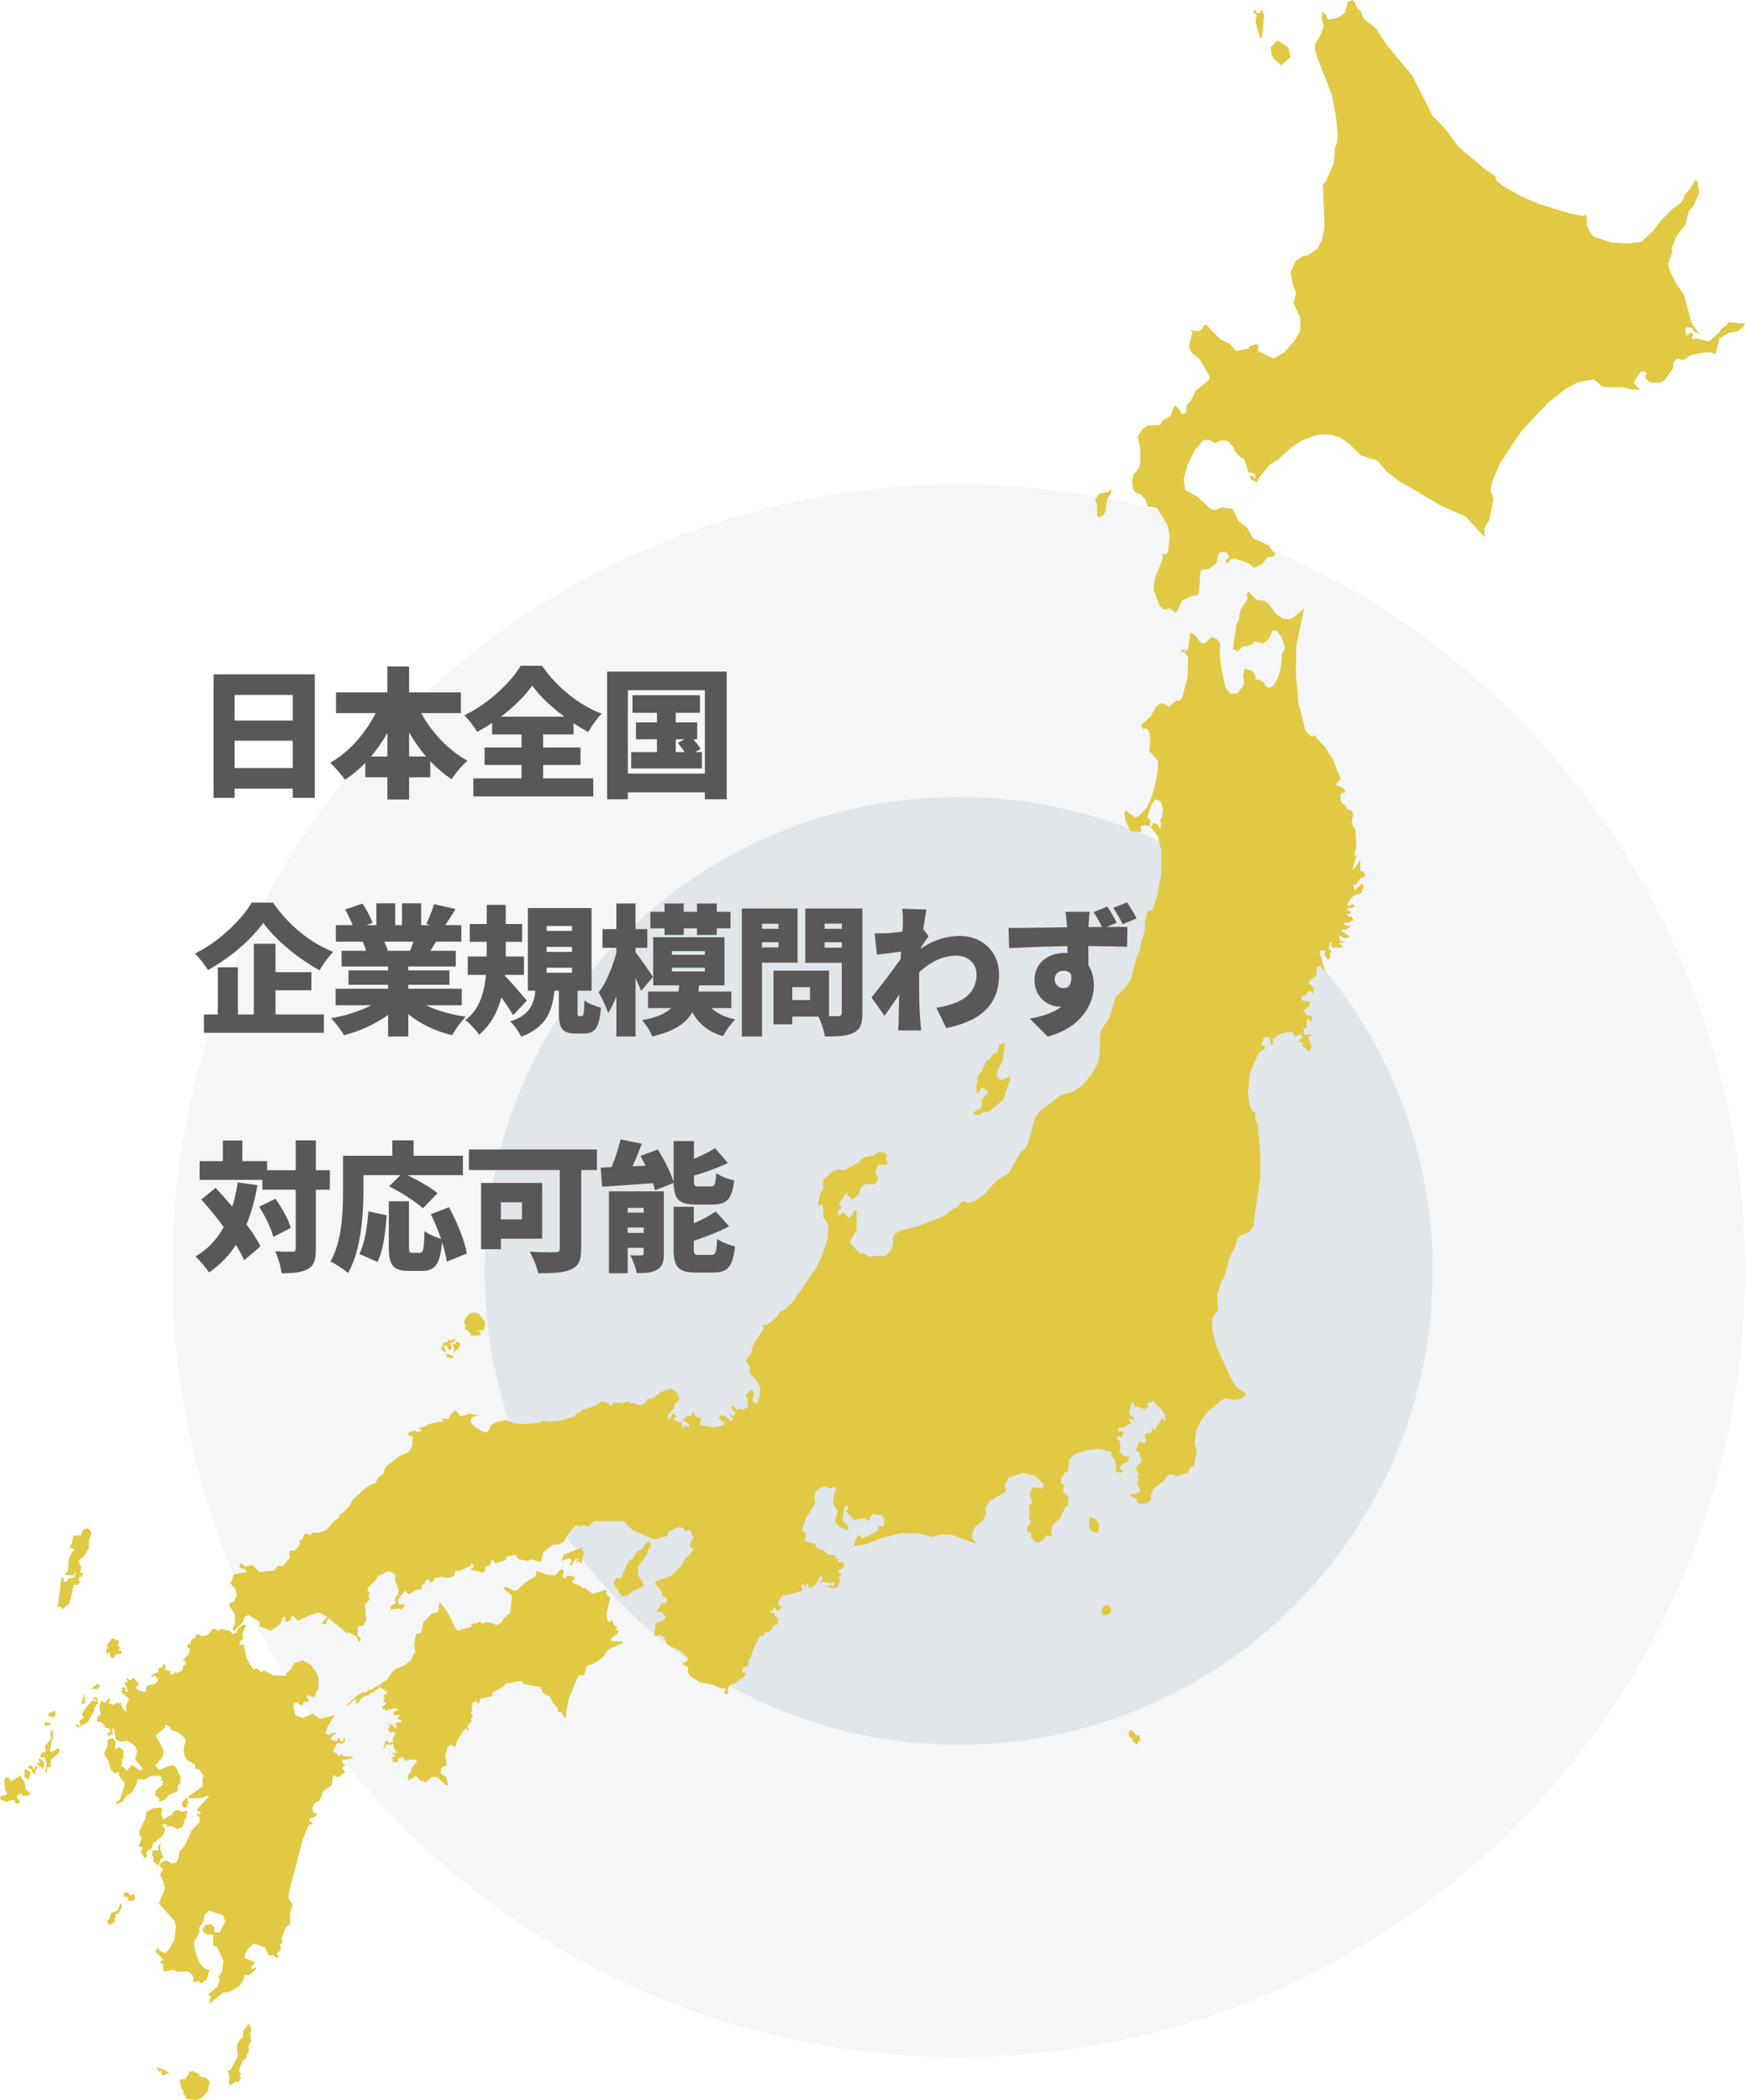
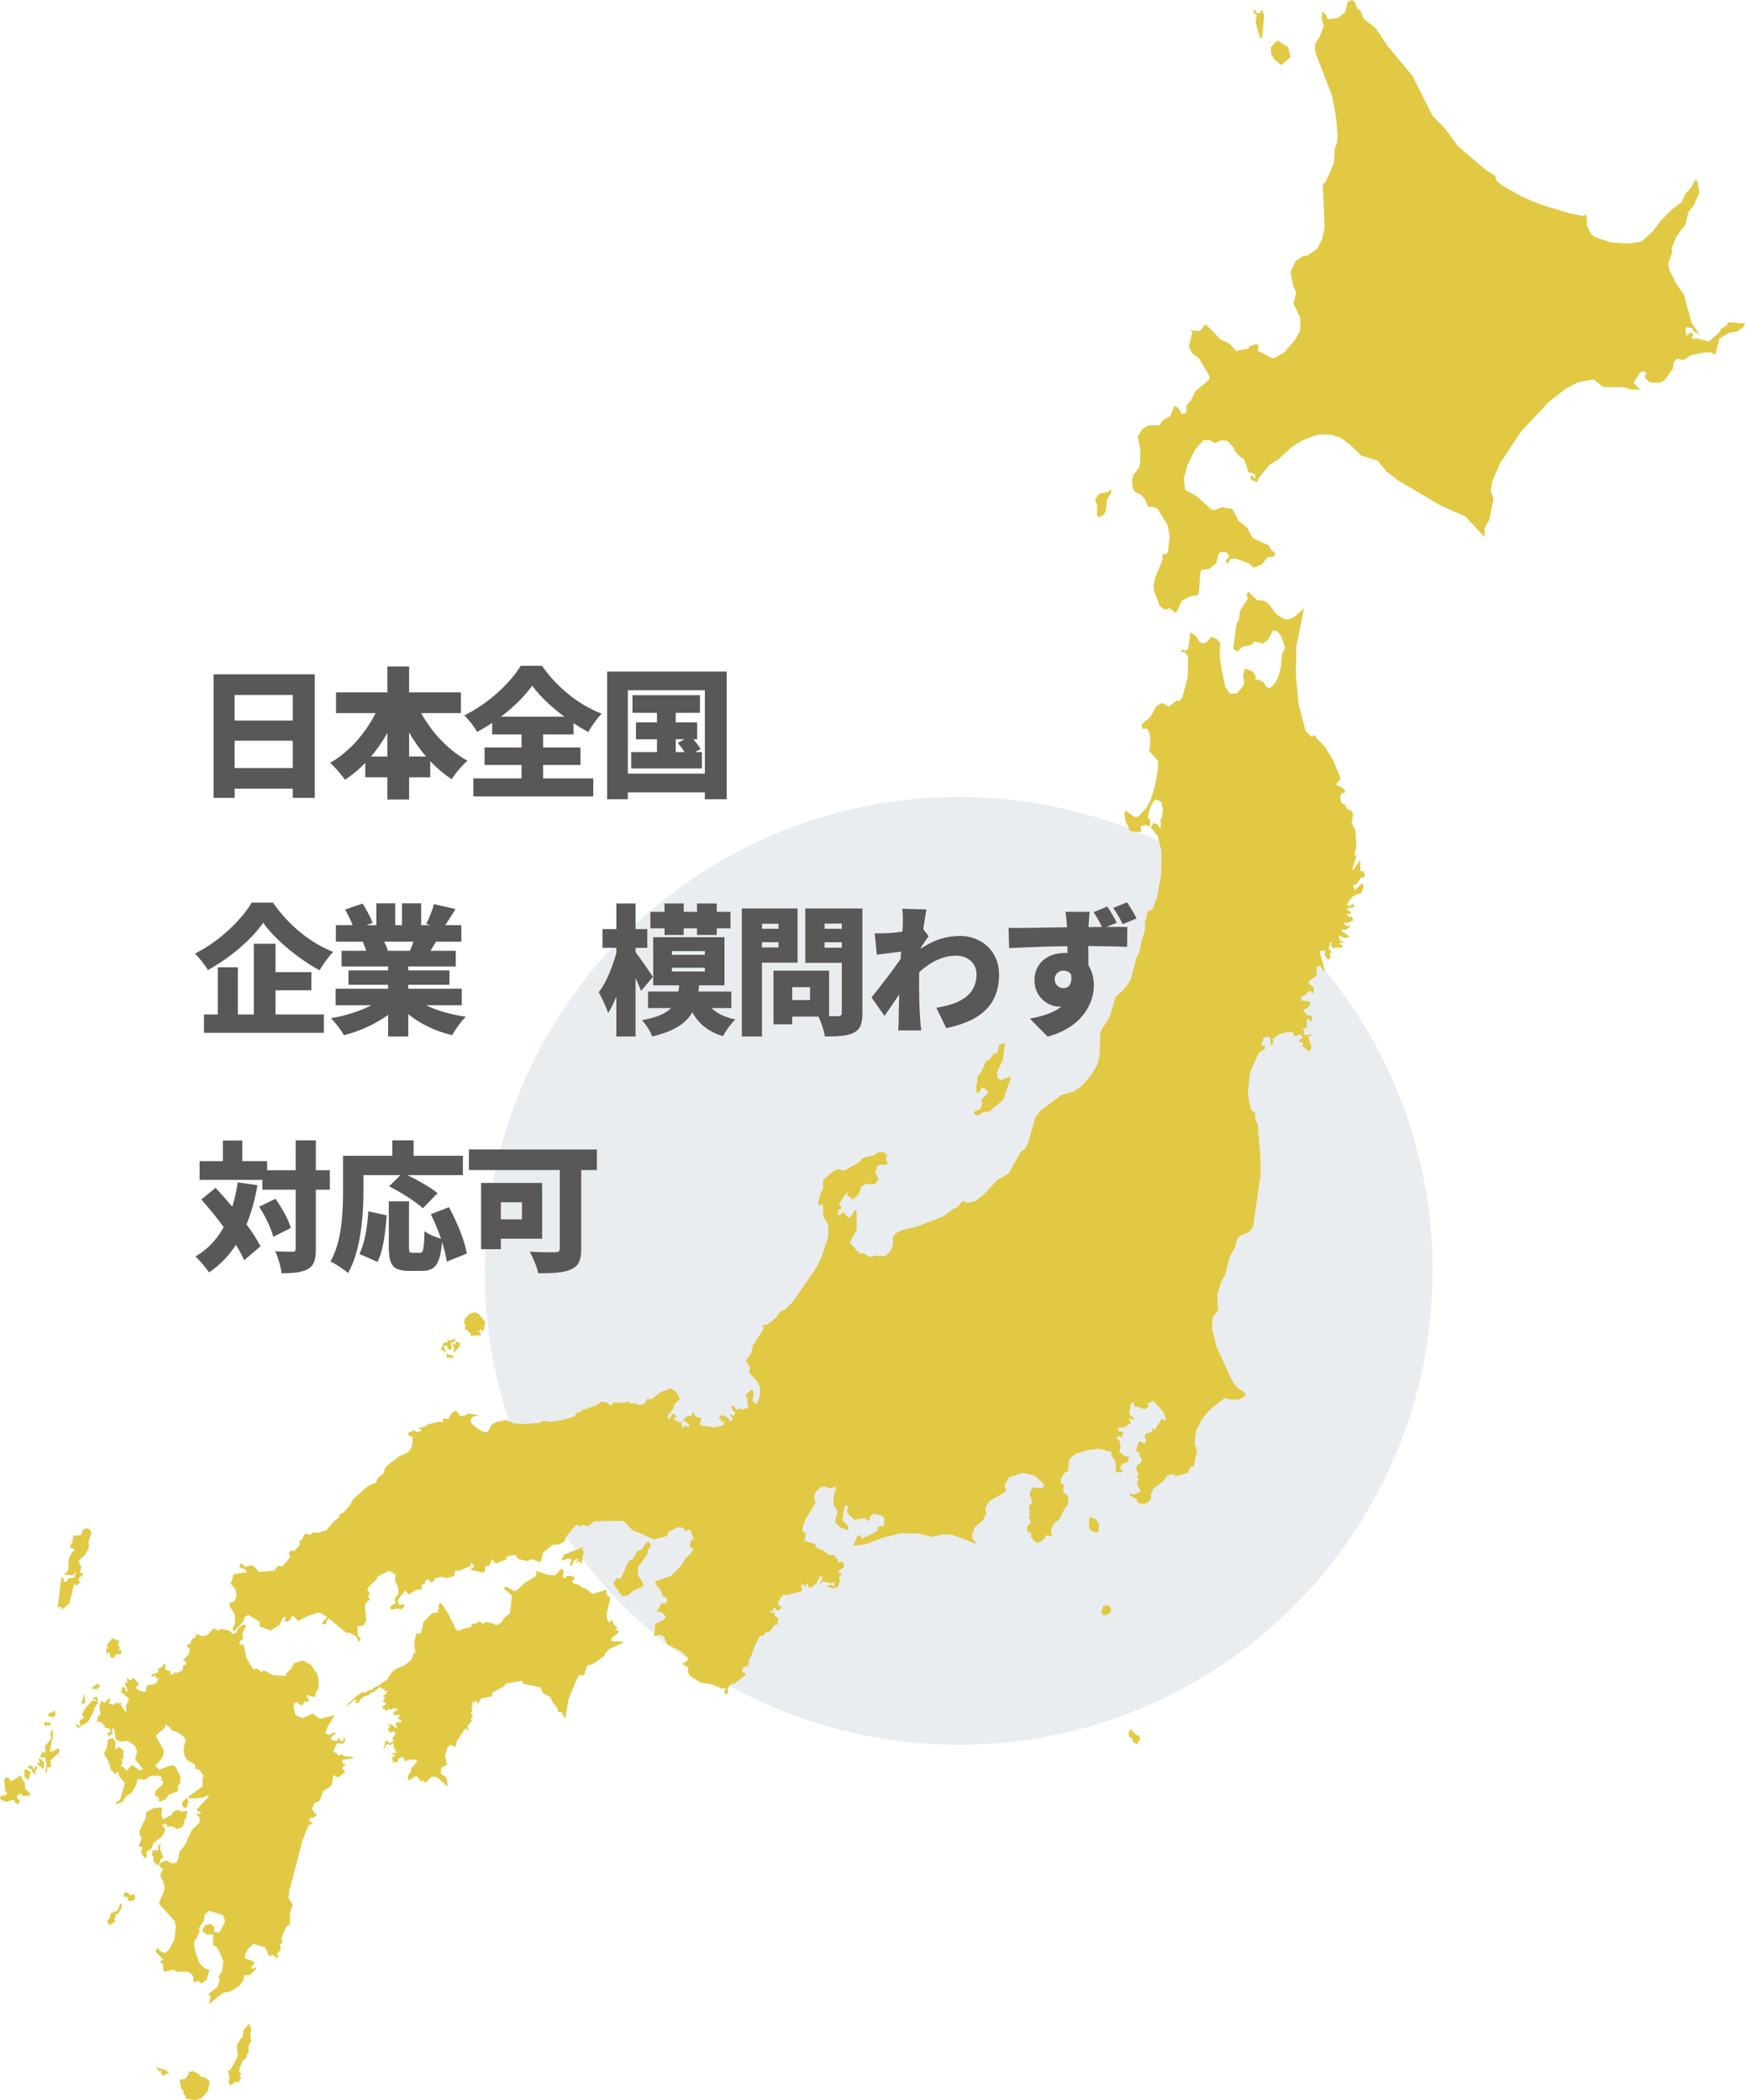
<svg xmlns="http://www.w3.org/2000/svg" width="162" height="195" viewBox="0 0 162 195" fill="none">
-   <path d="M162 118C162 158.317 129.317 191 89 191C48.683 191 16 158.317 16 118C16 77.683 48.683 45 89 45C129.317 45 162 77.683 162 118Z" fill="#91A6B4" fill-opacity="0.1" />
  <path d="M133 118C133 142.301 113.301 162 89 162C64.7 162 45 142.301 45 118C45 93.7 64.7 74 89 74C113.301 74 133 93.7 133 118Z" fill="#91A6B4" fill-opacity="0.2" />
  <path d="M60.232 143.124L60.441 143.548L60.155 143.914L60.083 144.306L59.233 145.493L59.227 146.279L59.652 146.886L59.757 147.278L58.774 147.705L58.306 148.122L57.667 148.218L57.662 147.989L57.381 147.83L57.41 147.576L57.205 147.494L56.948 146.979L57.268 146.49L57.449 146.612L57.673 146.491L58.309 145.054L58.499 144.82L58.695 144.825L59.149 144.061L59.603 143.842L59.971 143.272L60.233 143.124H60.232ZM118.299 5.506L118.952 6.052L119.816 5.293L119.573 4.371L118.586 3.754L117.975 4.39L118.018 5.017L118.299 5.507V5.506ZM101.84 47.845L102.131 48.12L102.14 47.938L102.451 47.821L102.637 47.5L102.776 46.369L103.168 45.722L103.154 45.395L102.935 45.66L102.024 45.853L101.67 46.408L101.87 46.974L101.841 47.845H101.84ZM116.561 2.029L116.979 3.543L117.165 3.477L117.29 2.158L117.362 1.409L117.196 1.011L117.033 0.873L117.043 1.174L116.728 1.25L116.419 0.817L116.375 1.189L116.666 1.362L116.561 2.03V2.029ZM14.71 173.245L14.935 172.613L15.155 172.47L14.84 171.603L14.945 171.114L14.668 171.415L14.707 171.777L14.168 171.817L14.101 172.26L14.263 172.443L14.224 172.825L14.71 173.244V173.245ZM14.106 171.584L14.216 171.145L15.104 170.458L15.309 169.954L15.286 169.73L15.047 169.526L15.233 169.322L15.476 169.409L15.505 169.603L15.935 169.563L16.502 169.828L16.899 169.635L17.166 169.202L17.032 169.156L17.29 168.769L17.401 168.117L17.176 168.152L16.852 168.223L16.58 168.034L16.165 168.171L15.879 168.537L15.106 168.95L14.982 168.425L15.054 167.955L14.94 167.813L14.267 167.889L13.603 168.219L13.517 168.795L12.949 170.023L12.957 170.39L13.168 170.685L12.856 171.409L13.204 171.516L13.085 171.959L13.399 172.52L13.624 172.434L13.6 171.945L14.106 171.584ZM17.344 166.888L16.886 167.341L16.99 167.784L17.162 167.866L17.415 167.728L17.348 167.55L17.5 167.336L17.343 166.888H17.344ZM14.508 191.948L14.761 192.331L14.999 192.265L14.961 192.509L15.143 192.739L15.462 192.54L15.653 192.576L15.657 192.443L15.328 192.193L14.508 191.948V191.948ZM10.948 177.38L10.318 177.629L10.131 178.199L9.955 178.306L10.017 178.591L10.212 178.74L10.579 178.501L10.708 178.343L10.584 178.179L10.765 177.97L10.713 177.761L10.999 177.67L11.3 177.084L11.324 176.835L11.153 176.748L10.948 177.38H10.948ZM18.5 192.768L18.529 192.6L17.852 192.278L17.842 192.192L17.789 192.38L17.527 192.334L17.522 192.573L17.168 193.037L16.72 193.078L16.701 193.317L16.829 193.898L17.044 194.194L17.038 194.545L17.143 194.453L17.267 194.857L18.073 195L18.665 194.848L19.29 194.175L19.472 193.279L19.153 192.957L18.499 192.768L18.5 192.768ZM12.066 175.974L11.884 175.724L11.627 175.683L11.459 175.922L11.612 176.207L11.684 176.054L11.875 176.222L11.836 176.391L12.079 176.529L12.514 176.377L12.529 176.071L12.471 175.877L12.066 175.973L12.066 175.974ZM23.107 187.885L22.601 188.531L22.529 189.214L22.386 189.209L21.994 189.871L22.079 190.921L21.377 192.22L21.148 192.214L21.309 192.902L21.228 193.351L21.371 193.647L21.848 193.301L22.234 193.306L22.239 193.071L22.396 193.01L22.268 192.832L22.377 192.593L22.173 192.327L22.277 192.2L22.211 192.058L22.565 191.283L22.894 191.069L22.875 190.83L23.104 190.509L23.067 189.923L23.31 189.556L23.235 188.751L23.349 188.465L23.107 187.884L23.107 187.885ZM90.383 103.24L90.483 103.479L90.836 103.556L91.319 103.246L91.844 103.216L93.156 102.081L93.835 100.079L93.74 99.951L92.971 100.282L92.637 100.129L92.547 99.584L92.829 98.942L93.087 98.484L93.299 96.848L92.779 96.98L92.559 97.764L92.22 97.856L91.896 98.361L91.523 98.554L91.189 99.364L90.721 100L90.706 100.698L90.539 100.876L90.649 100.953L90.644 101.402L90.839 101.525L91.107 100.99L91.397 101.042L91.645 101.337L91.765 101.129L91.655 101.582L91.125 102.091L91.172 102.525L91.009 102.953L90.384 103.242L90.383 103.24ZM3.394 163.975L3.309 163.939L3.132 164.351L3.008 163.974L2.736 163.892L2.578 164.075L2.969 164.346L2.978 164.56L3.145 164.601L3.221 164.81L3.341 164.616L3.246 164.469L3.456 164.194L3.394 163.975ZM5.499 162.396L5.347 162.325L4.931 162.62L4.621 162.64L4.769 161.85L4.927 161.162L4.852 160.479L4.67 160.984L4.746 161.473L4.178 162.105L4.234 162.721L3.9 162.71L3.704 163.103L3.991 163.24L4.119 163.087L4.338 163.755L4.19 164.54L4.343 164.621L4.405 164.066L4.734 164.097L4.697 163.444L5.513 162.686L5.499 162.395V162.396ZM3.58 163.404L3.757 163.679L3.418 163.628L3.608 163.964L3.861 164.098L4.052 164.281L4.105 163.654L3.676 163.236L3.58 163.404ZM2.254 164.345L2.291 164.998L2.649 165.248L2.855 164.555L2.459 164.289L2.254 164.345H2.254ZM2.296 165.512L1.981 165.059L1.986 164.82L1.032 165.395L0.775 165.047L0.551 165.027L0.393 165.256L0.473 166.225L0.683 166.566L0.225 166.775L0.129 166.621L0 167.039L0.529 167.299L1.293 167.102L1.46 167.444L1.641 167.51L1.846 167.287L1.793 167.087L1.55 166.95L1.622 166.654L1.975 166.527L2.08 166.756L2.772 166.706L2.81 166.538L2.362 166.12L2.296 165.513V165.512ZM5.019 159.455L5.001 159.333L5.268 159.19L5.116 159.119L5.126 158.905L4.958 158.823L4.934 158.986L4.657 159.001L4.447 159.194L4.476 159.332L5.019 159.455V159.455ZM8.99 156.829L9.205 156.682L9.282 156.504L9.024 156.325L8.466 156.799L8.99 156.83L8.99 156.829ZM4.365 160.194L4.623 160.22L4.71 159.873L4.428 159.965L4.223 159.827L4.07 160.101L4.256 160.26L4.366 160.194H4.365ZM7.487 146.865L7.306 146.784L7.292 146.58L7.712 146.203L7.659 146.056L7.426 146.024L7.55 145.454L7.278 144.959L7.899 144.333L8.262 143.716L8.229 143.085L8.492 142.341L8.344 142.03L8.034 141.882L7.695 142.06L7.509 142.549L6.821 142.584L6.678 143.313L6.501 143.537L6.515 143.725L6.887 143.782L6.896 143.996L6.7 144.087L6.38 144.775L6.317 145.788L6.183 146.013L5.935 146.083L6.174 146.236L6.804 146.263L7.071 145.901L6.903 146.482L6.297 146.563L6.288 146.763L5.882 146.905L5.939 146.594L5.71 146.441L5.345 149.212L5.689 149.208L5.784 149.437L6.438 148.882L6.873 147.119L7.164 147.186L7.484 146.865H7.487ZM8.99 158.022L9.081 157.889L9.005 157.553L8.704 157.594L8.632 157.787L8.894 157.783L8.866 157.956L8.717 157.905L8.57 157.899L7.954 158.562L7.586 159.203L7.801 159.504L7.362 159.769L7.495 160.218L7.285 160.232L7.104 160.008L7.07 160.283L7.266 160.426L8.149 159.897L8.793 158.735L8.688 158.551L8.903 158.501L8.918 158.287L9.142 158.18L8.99 158.022ZM7.535 158.154L7.878 158.205V157.139L7.615 157.985L7.534 158.153L7.535 158.154ZM52.351 144.351L52.136 144.788L52.236 144.916L52.794 144.662L53.033 144.81L53.085 144.933L52.908 145.182L53.017 145.483L53.337 144.826L53.748 144.724L53.423 145.086L53.6 145.055L53.81 144.958L54.001 145.224L54.193 144.077L54.05 143.903L54.107 143.664L52.351 144.351H52.351ZM9.938 153.615L10.115 153.361L10.3 153.921L10.591 153.937L10.692 153.605L11.212 153.58L11.293 153.305L10.921 153.166L11.193 153.019L10.945 152.789L11.07 152.356L10.416 152.1L9.91 152.783L10.001 152.982L9.839 153.237L9.938 153.614L9.938 153.615ZM41.476 126.029L42.039 126.111L42.106 125.933L41.462 125.663L41.476 126.03V126.029ZM43.153 123.442L43.382 123.478L43.568 123.733L43.73 123.799L43.663 124.018L44.517 123.994L44.641 123.959L44.589 123.673L44.303 123.602L44.579 123.556L44.647 123.326L44.694 123.612L44.91 123.515L45.053 122.751L44.439 122.007L44.062 121.838L43.547 121.996L43.131 122.5L43.092 122.944L43.236 123.031L43.154 123.443L43.153 123.442ZM41.205 125.035L41.296 124.918L41.463 124.933L41.639 125.295L41.849 125.326L41.954 125.005L41.797 124.75L42.241 124.516L42.284 124.348L42.155 124.302L41.874 124.475L41.549 124.388L41.558 124.623L41.22 124.648L40.919 125.28L41.41 125.606L41.205 125.035V125.035ZM42.15 124.725L42.026 124.817L42.173 125.225L42.069 125.648L42.699 125.007L42.67 124.695L42.485 124.583L42.308 124.624L42.275 124.879L42.151 124.726L42.15 124.725ZM21.462 107.918L21.825 107.47L21.777 106.976L21.882 106.812L21.782 106.7L21.63 106.797L20.976 106.944L20.685 107.152L20.847 107.642L21.462 107.917L21.462 107.918ZM101.199 140.856L101.088 141.111L101.116 141.819L101.183 142.029L101.508 142.227L101.951 142.309L102.028 141.545L101.781 141.076L101.199 140.857L101.199 140.856ZM105.488 161.107L105.069 160.648L104.84 160.653L104.764 161.02L104.897 161.306L105.098 161.372L105.15 161.693L105.612 161.999L105.684 161.642L105.871 161.597L105.752 161.133L105.49 161.107H105.488ZM102.88 149.037L102.437 149.093L102.246 149.602L102.331 149.923L102.66 149.969L103.013 149.811L103.142 149.577L103.128 149.307L102.881 149.036L102.88 149.037ZM160.435 29.923L160.32 30.178L159.79 30.539L159.637 30.845L158.639 31.71L157.423 31.392L157.232 31.535L157.056 31.336L157.194 31.056L156.97 30.852L156.56 31.193L156.46 30.551L156.575 30.363L157.119 30.475L157.208 30.745L157.762 31.016L157.052 30.017L156.329 27.35L155.619 26.346L154.976 25.03L154.871 24.49L155.24 23.446L155.192 23.023L155.642 21.943L156.468 20.858L156.755 19.635L157.19 19.166L157.768 17.898L157.554 16.761L157.335 16.746L156.962 17.449L156.437 18.039L156.122 18.778L155.248 19.419L154.208 20.458L153.472 21.436L152.383 22.448L151.158 22.61L149.532 22.502L148 21.986L147.724 21.741L147.31 20.951L147.339 20.298L147.201 19.905L146.991 20.063L145.661 19.792L142.857 18.929L141.312 18.275L139.548 17.284L138.947 16.795L138.79 16.311L138.041 15.857L135.382 13.612L134.219 12.031L132.989 10.73L131.128 7.044L128.769 4.208L127.716 2.616L126.61 1.749L126.31 1L126.029 0.827L125.763 0.169L125.539 0L125.124 0.158L124.861 1.171L124.217 1.65L123.377 1.792L123.191 1.71L123.129 1.445L122.772 1.053L122.7 1.705L122.895 2.419L122.517 3.412L122.106 4.058L122.072 4.563L122.219 5.154L123.666 8.886L124.032 10.844L124.173 12.51L124.11 13.326L123.929 13.728L123.828 15.186L123.044 16.938L122.805 17.101L122.969 21.107L122.772 22.101L122.328 23.064L121.359 23.735L120.997 23.761L120.295 24.213L119.808 25.283L120.022 26.44L120.336 27.174L120.078 28.163L120.735 29.57L120.686 30.767L120.213 31.582L119.273 32.676L118.223 33.297L116.774 32.587L116.841 31.991L116.498 31.981L116.011 32.144L115.929 32.358L114.747 32.596L114.208 31.944L113.288 31.5L111.977 30.143L111.725 30.25L111.624 30.525L111.337 30.738L110.555 30.682L110.684 30.927L110.359 32.221L110.692 32.812L111.35 33.318L112.284 34.934L112.264 35.234L110.971 36.319L110.564 37.19L110.173 37.617L110.13 38.325L109.705 38.442L109.438 37.948L109.047 37.657L108.641 38.636L107.977 39.007L107.686 39.471L106.599 39.5L106.064 39.816L105.624 40.554L105.857 41.69L105.841 43.041L105.684 43.525L105.235 44.049L105.087 44.62L105.177 45.329L105.362 45.7L105.906 45.91L106.311 46.358L106.553 47.036L107.174 47.098L107.493 47.282L108.398 48.781L108.588 49.789L108.439 51.165L108.3 51.466L107.933 51.424V51.959L107.287 53.503L107.09 54.405L107.133 54.844L107.647 56.23L108.076 56.593L108.62 56.481L109.106 56.889L109.292 56.726L109.723 55.763L110.658 55.321L111.106 55.306L111.297 55.062L111.447 53.054L111.614 52.886L112.229 52.836L112.917 52.296L113.123 51.44L113.319 51.272L113.729 51.232L114.01 51.421L114.106 51.762L113.781 51.991L113.867 52.302L114.063 52.251L114.197 51.935L114.64 51.854L115.966 52.319L116.376 52.722L117.168 52.387L117.693 51.725L118.146 51.72L118.437 51.409L118.061 51.108L117.799 50.655L116.297 49.96L115.783 49.002L115.006 48.379L114.42 47.252L113.447 47.093L112.793 47.363L112.436 47.291L111.129 46.092L110.024 45.48L109.891 44.49L110.23 43.191L110.919 41.79L111.721 40.869L112.298 40.854L112.761 41.156L113.357 40.886L113.949 40.932L114.554 41.559L114.61 41.855L115.121 42.426L115.497 42.63L115.912 43.838L116.555 44.047L116.498 44.46L116.216 44.134L116.035 44.281L116.192 44.562L116.702 44.767L116.865 44.384L117.877 43.137L118.635 42.684L119.915 41.524L120.907 40.867L122.42 40.338L123.555 40.36L124.428 40.631L125.296 41.243L126.349 42.289L127.88 42.769L128.757 43.815L129.892 44.666L133.749 46.938L136.061 47.97L137.824 49.868V49.047L138.26 48.268L138.653 46.291L138.391 45.557L138.526 44.706L139.257 43.019L141.206 40.066L143.722 37.383L145.344 36.094L146.504 35.494L147.964 35.22L148.717 35.868L149.046 35.945L150.754 35.956L151.302 36.136L152.261 36.198L151.713 35.621L151.722 35.412L152.291 34.531L152.639 34.481L152.901 34.669L152.744 34.827L152.729 35.096L153.157 35.5L154.064 35.551L154.55 35.302L155.314 34.207L155.381 33.621L155.677 33.316L156.278 33.424L156.998 32.965L158.291 32.707L158.882 32.733L159.249 32.917L159.632 31.424L160.525 30.9L161.35 30.742L161.909 30.28L162 30.025L160.435 29.921L160.435 29.923ZM126.577 80.908L126.715 81.265L126.643 81.448L126.348 81.488L125.937 82.085L125.603 82.212L125.808 82.66L126.362 82.085L126.51 82.06L126.605 82.248L126.398 82.926L125.864 83.058L125.44 83.363L125.053 83.97L125.215 84.148L125.592 83.935L125.802 84.21L124.991 84.357L125.167 84.556L125.368 84.637L125.391 84.867L124.995 84.846L125.248 85.116L125.487 85.111L125.644 85.458L125.153 85.677L124.804 85.661L124.808 85.844L125.042 85.982L125.304 85.921L125.309 86.044L124.994 86.314L124.641 86.298L124.517 86.436L125.314 86.966L124.903 87.119L124.303 86.849L124.402 87.343L124.889 87.476L124.307 87.567L124.66 87.858L124.531 88L124.011 87.959L123.787 88.086L123.587 87.846L123.606 87.556L123.44 87.469L123.468 87.781L123.325 88.004L123.654 88.443L123.449 88.473L123.502 88.937L123.277 89.11L122.934 88.62L123.054 88.35L122.958 88.253L122.519 88.298L122.595 88.68L122.037 88.43L121.35 88.363L121.235 88.628V88.633L121.35 88.368L122.036 88.435L122.594 88.686L122.998 90.139L122.817 90.077L122.574 89.659L122.245 89.761L122.201 90.612L121.552 91.039L121.48 91.325L121.966 91.671L121.942 92.288L121.604 91.962L121.121 92.44L120.835 92.532L120.82 92.898L121.64 93.007L121.583 93.353L121.24 93.68L121.016 93.705L121.03 93.954L121.244 94.056L121.32 94.332L121.549 94.245L121.84 94.429L121.702 94.913L121.478 94.581L121.306 94.637V95.478L120.862 95.467L121.033 95.63L121.09 96.109L121.724 96.028L121.738 96.176L121.424 96.237L121.752 97.155L121.59 97.654L120.894 97.114L121.018 96.849L120.575 96.711L120.699 96.482L120.971 96.37L120.714 96.044L120.174 96.237L120.094 95.9L119.965 95.844L119.503 95.813L118.758 96.041L118.161 96.469L118.218 96.938L117.96 97.024L117.928 96.321L117.489 96.259L117.245 96.416L117.255 96.62L117.059 96.982L117.211 97.11L117.373 97.033L117.458 97.365L116.857 97.746L116.04 99.59L115.847 101.475L115.995 102.447L116.004 102.449L116.184 103.101L116.523 103.321L116.547 103.974L116.756 104.356L117.015 107.43L117.014 109.116L116.342 113.875C116.342 113.875 116.053 114.279 116.046 114.288C115.877 114.525 115.349 114.593 115.115 114.762C114.709 115.056 114.801 115.451 114.614 115.866C114.483 116.159 114.293 116.366 114.185 116.687C113.993 117.255 113.861 117.855 113.701 118.434L113.366 119.029L112.994 120.186L113.069 121.654L112.572 122.311L112.524 123.391L112.947 125.058L114.222 127.862C114.396 128.146 114.55 128.481 114.757 128.737C114.902 128.915 115.649 129.31 115.635 129.469C115.629 129.531 115.585 129.582 115.541 129.623C115.156 129.985 114.752 129.993 114.285 129.945C114.025 129.919 113.79 129.739 113.529 129.924L112.231 130.978L111.567 131.777L111.032 132.878L110.893 134.06L111.117 134.688L110.825 136.14L110.505 136.211L110.281 136.731L110.147 136.782L109.121 137.097L109.012 136.872L108.401 136.968L108.014 137.528L107.074 138.22L106.83 138.837L106.878 139.133L106.663 139.443L106.166 139.662L105.608 139.554L105.518 139.187L104.894 138.845L104.908 138.698L105.29 138.754L105.886 138.469L105.515 137.623L105.734 137.369L105.563 137.185L105.701 136.828L105.506 136.537L105.511 136.114L105.95 135.752L105.988 135.487L105.779 135.104L105.808 134.906L105.45 134.671L105.708 133.928L105.776 133.821L106.233 134.035L106.419 133.796L106.277 133.429L106.32 133.134L106.964 132.941L106.906 132.681L107.04 132.614L107.155 132.808L107.876 131.708L108.148 131.938L108.258 131.76L108.001 131.102L107.639 130.678L107.062 130.071L106.737 130.217L106.476 130.376L106.667 130.57L106.27 130.86L105.712 130.641L105.321 130.61L105.226 130.136L104.987 130.359L104.844 131.155L104.996 131.537L105.115 131.461L105.325 131.823L104.91 131.72L104.475 131.864V131.873L104.781 131.776H104.786H104.8H104.809L105.01 132.148L104.298 132.545L103.945 132.514L103.749 132.723L103.931 132.953L104.122 132.892L104.312 133.04L104.116 133.488L103.95 133.361L103.725 133.401L103.677 133.601L103.911 133.733L104.039 134.406L103.877 134.762L104.334 135.161L104.844 135.278L104.639 135.818L104.3 135.864L103.99 136.144L104.047 136.445L104.209 136.491L104.19 136.71L103.551 136.694L103.623 136.093L103.466 135.491L103.166 135.144L103.195 134.824L101.984 134.506L100.815 134.679L99.803 135.014L99.25 135.487L99.168 136.552L98.862 136.73L98.847 136.728L98.533 137.214L98.465 137.729L98.766 137.857L98.703 138.534L99.194 138.958L99.141 139.738L98.883 139.977L98.372 141.022L97.784 141.541L97.555 142.183L97.693 142.57L97.478 142.657L97.249 142.529L97.053 142.625L96.958 142.891L96.357 143.267L96.175 143.196L95.66 142.675L95.771 142.527L95.704 142.339L95.356 142.171L95.361 141.757L95.715 141.385L95.486 140.835L95.615 140.733L95.52 139.821L95.84 139.51L95.583 138.73L95.817 138.103L96.795 138.186L96.924 137.825L96.076 137.014L94.969 136.753L93.662 137.169L93.233 137.97L93.423 138.224L93.318 138.53L91.853 139.375L91.471 140.057L91.557 140.567L91.227 141.194L90.502 141.779L90.243 142.477L90.248 142.844L90.605 143.206L90.562 143.318L88.431 142.511L87.448 142.474L86.57 142.702L85.302 142.39L83.612 142.353V142.363L81.986 142.764L80.349 143.389L79.381 143.525L79.257 143.419L79.639 142.548L79.873 142.574L79.992 142.865L81.117 142.346L81.528 142.076L81.48 141.852L81.695 141.668L81.924 141.744L82.028 141.648L82.129 141.067L81.857 140.71L81.052 140.551L80.804 140.785L80.689 141.259L80.303 140.968L79.287 141.095L78.61 140.396L78.758 139.845L78.548 139.748L78.348 140.048L78.218 141.179L78.704 141.654L78.775 142.103L77.97 141.796L77.603 141.424L77.522 141.245L77.761 140.343L77.351 139.629L77.404 138.885L77.624 138.187L77.505 138.024L77.08 138.207L76.537 138.028L76.533 138.021L76.184 138.119L75.745 138.471L75.572 138.99L75.696 139.561L74.774 141.063L74.506 141.894L74.534 142.23L74.853 142.379L74.671 143.056L75.673 143.368L75.806 143.715L76.417 143.955L76.931 144.368L77.494 144.385L77.599 144.716L77.866 144.782L77.766 144.925L77.842 145.068L78.18 145.002L78.314 145.15L78.352 145.522L77.813 145.863L77.865 146.031L78.165 146.103L77.864 146.465L78.002 146.705L77.782 147.352L77.319 147.489L76.665 147.249L77.181 147.168L77.439 147.306L77.472 146.975L77.244 146.913L77.115 147.015L76.419 146.841L76.165 147.024L76.075 147.09L76.391 146.479L76.119 146.31L75.803 147.029L75.278 147.406L75.102 147.431L74.973 147.028L74.839 147.073L74.729 147.501L74.687 147.149L74.353 147.144L74.486 147.623L74.381 147.746L72.973 148.111L72.778 148.055L72.472 148.335L72.21 148.849L72.376 149.161L72.577 149.13L72.409 149.482L72.119 149.533L71.942 149.257L71.746 149.313L71.832 149.476L71.498 149.598L71.584 149.761L71.909 149.711L71.913 150.057L72.257 150.246L72.175 150.858L71.86 150.904L71.487 151.479L71.04 151.57L70.844 151.906L70.552 151.891L70.046 152.849L69.701 153.868L69.68 153.863L69.53 154.082L69.457 154.668L68.999 154.8L68.889 155.233L69.232 155.377L69.198 155.555L68.206 156.298L67.957 156.343L67.7 156.536L67.546 156.888L67.589 157.25L67.36 157.29L67.241 157.112L67.394 156.73L67.017 156.786L66.121 156.403L64.999 156.209L64.037 155.592L63.842 155.214L63.913 154.812L63.308 154.49L63.775 154.221L63.895 153.931L63.208 153.308L61.959 152.691L61.636 151.972L61.269 151.777L60.739 151.94L60.84 150.753L61.589 150.427L61.823 150.106L61.475 149.718L60.941 149.59L61.232 149.265L61.376 148.842L61.791 148.878L61.934 148.7L61.872 148.318L61.515 148.216L61.31 147.594L60.833 147.043L60.896 146.799L61.067 146.727L61.094 146.737L62.303 146.31L63.182 145.455L63.645 144.697L64.194 144.167L64.371 143.76L64.066 143.689L64.052 143.276L64.195 143.016C64.273 142.967 64.337 142.939 64.391 142.857C64.359 142.792 64.073 141.993 64.057 141.999C63.911 142.05 63.764 142.105 63.618 142.159L63.418 141.853L62.956 141.787L62.011 142.264L61.963 142.611L60.732 142.936L58.696 142.058L57.9 141.216L55.172 141.239L54.651 141.697L54.076 141.585L54.084 141.606L53.845 141.774L53.75 141.631L53.435 141.625L52.595 142.634L52.418 143.087L51.95 143.387L51.34 143.417L51.091 143.61L50.418 144.166L50.194 145.042L49.259 144.766L49.011 144.939L48.133 144.765L47.838 144.366L47.075 144.514L46.946 144.672L47.061 144.784L46.001 145.17L45.677 144.747L45.467 145.363L45.047 145.408L45.027 145.867L44.869 146.025L43.725 145.764L43.706 145.657L43.978 145.561L43.959 145.255L43.692 145.147L43.725 145.366L43.41 145.519L42.623 145.86L42.27 145.814L42.16 146.313L41.558 146.511L40.948 146.403L40.4 146.535L40.232 146.825L39.97 146.958L39.851 146.672L39.513 146.712L39.388 147.151L39.173 147.074L39.154 147.574L38.601 147.614L37.975 148.046L37.603 147.688L36.911 148.58L37.059 149.038L37.421 148.937L37.574 149.095L37.502 149.202L37.168 149.471L37.035 149.329L36.3 149.461L36.214 149.16L36.758 148.839L36.639 148.605L36.706 148.284L36.959 148.06L36.998 147.565L36.66 146.684L36.732 146.189L36.107 145.858L35.019 146.387L35.01 146.575L34.184 147.394L34.083 147.654L34.213 147.731L34.203 147.737L34.312 147.976L34.174 148.24L34.35 148.48L33.882 148.943L33.995 150.452L33.723 150.941L33.203 151.002L33.207 151.827L33.483 152.174L33.325 152.495L33.092 151.949L32.41 151.576L32.233 151.662L30.513 150.254L30.288 150.56L30.273 150.84L29.84 150.738L30.374 150.137L29.778 149.775L29.53 149.734L28.661 150.013L27.659 150.501L27.392 150.185L27.111 149.976L26.944 150.425L26.591 150.603L26.453 150.501L26.525 150.2L26.315 150.128L25.947 150.872L25.126 151.396L24.086 150.998L24.125 150.595L23.047 149.942L22.718 150.136L22.565 150.584L21.686 151.49L21.596 151.189L21.816 150.745L21.802 149.89L21.297 149.114L21.355 148.803L21.712 148.737L21.975 148.172L21.861 147.555L21.352 146.958L21.495 146.877L21.677 146.179L22.936 145.971L22.794 145.726L22.212 145.531L22.346 145.114L22.784 145.491L23.299 145.319L23.547 145.396L24.067 145.962L25.479 145.831L25.774 145.408L26.261 145.423L26.949 144.568L26.82 144.232L26.987 143.947L27.321 144.019L27.655 143.657L27.817 143.443L27.832 143.005L28.052 142.949L28.234 142.5L28.353 142.383L28.816 142.531L29.04 142.281L29.043 142.292L29.584 142.307L30.304 142.078L30.939 141.305L31.479 140.887L31.589 140.551L31.889 140.449L32.443 139.818L32.801 139.186L34.167 137.975L34.921 137.655L35.055 137.252L35.642 136.779L35.681 136.437L35.919 136.096L37.117 135.18L37.795 134.906L38.062 134.646L38.258 134.248L38.32 133.428L37.863 133.229L37.911 133.04L38.445 132.807L38.684 132.96L39.09 132.873L39.142 132.766L38.846 132.588L39.533 132.436L39.648 132.273L40.664 132.015L41.142 132.036L41.108 131.704L41.666 131.766L41.862 131.277L42.306 130.951L42.74 131.492L43.255 131.406L43.451 131.238L44.481 131.401L43.904 131.554C43.904 131.554 43.709 131.813 43.708 131.813C43.458 132.146 44.857 133.104 45.189 132.967C45.456 132.858 45.449 132.487 45.628 132.301C45.744 132.181 45.958 132.113 46.102 132.034L46.961 131.841L47.648 132.138L48.506 132.225L50.114 132.11L50.434 131.922L51.102 132.009L51.984 131.907L53.311 131.531L53.578 131.139L53.941 131.114L54.003 130.915L54.294 130.849L54.623 131.115L54.642 131.157L54.618 131.104L54.289 130.839L55.305 130.503L55.888 130.127L56.46 130.285L56.66 130.525L57.051 130.183L57.709 130.286L58.32 130.138L58.534 130.307L59.002 130.276V130.287L59.126 130.44L59.588 130.43L59.869 130.277L60.084 129.88L60.471 129.911L61.387 129.223L62.288 128.919L62.803 129.266L63.117 129.878L62.607 130.393L62.516 130.769L61.996 131.442L62.024 131.747L62.167 131.742L62.449 131.249L62.74 131.422L62.802 131.509L62.496 131.789L63.14 132.1L63.26 131.932L63.326 132.636L63.555 132.391L63.956 132.499L63.98 132.239L63.38 131.836L63.785 131.49L64.229 131.434L64.301 131.138L64.468 131.133L64.472 131.424L64.667 131.552L64.471 132.005L64.474 132.007L64.662 131.567L65.082 131.654L64.981 132.209L65.067 132.336L66.297 132.536L67.147 132.343L67.276 131.895L66.966 132.032L66.952 131.777L66.68 131.721L66.929 131.421L67.125 131.38L67.678 131.748L67.711 131.942L67.859 131.922L68.059 131.79L67.749 131.376L67.845 131.31L68.103 131.494L68.279 131.163L68.003 130.934L67.884 130.506L68.165 130.582L68.37 130.934L68.733 130.731L68.804 130.909L69.386 130.726L69.495 130.508L69.376 130.344L69.406 129.86L69.201 129.514L69.793 129.01L69.978 129.316L69.868 130.045L70.039 130.32L70.326 130.264L70.555 129.49L70.566 128.838L70.294 128.262L69.57 127.486L69.609 126.925L69.232 126.318L69.738 125.672L69.905 124.912L70.908 123.339L70.793 123.002H71.199L71.93 122.447L71.942 122.46L72.465 121.75L72.904 121.587L73.577 120.895L75.712 117.823L76.233 116.82L76.869 114.884L76.889 113.712L76.437 112.958L76.427 112.514L76.4 111.857L76.247 111.786L76.075 111.959L75.932 111.816L76.224 110.629L76.415 110.451V109.6L76.583 109.406L77.27 108.811L77.809 108.551L78.348 108.695L79.732 107.941L79.933 107.646L80.4 107.402L81.007 107.317L81.637 106.956L82.128 107.022L82.352 107.359L82.237 107.598L82.432 108.011L82.141 108.159L81.659 108.138L81.406 108.321L81.273 108.918L81.558 109.453L81.243 109.952L80.389 109.926L79.965 110.18L79.692 110.939L79.139 111.376L78.872 111.106L78.638 111.065L78.72 110.754H78.553L77.856 111.86L78.114 111.977L78.032 112.293L77.789 112.354L77.846 112.574L77.722 112.773L77.989 112.818L78.256 112.528L78.794 113.094L79.153 112.763L79.249 112.416H79.516L79.534 114.195L79.516 114.194L78.888 115.347L79.565 116.143L79.894 116.398L80.151 116.363L80.776 116.709L81.243 116.593L82.168 116.64L82.727 116.074L82.9 115.56L82.886 114.943L83.062 114.582L83.702 114.221L85.028 113.916L85.036 113.926L87.619 112.92L88.483 112.243L88.894 112.091L89.333 111.531L89.862 111.673L90.435 111.567L91.318 110.946L92.54 109.602L93.642 108.941L94.737 106.98L95.138 106.685L95.463 106.084L96.123 103.735L96.558 103.175L98.5 101.683L99.636 101.363L100.452 100.798L101.288 99.841L101.88 98.822L102.077 98.012L102.14 96.034C102.155 95.572 102.674 95.062 102.873 94.676C103.21 94.02 103.336 93.241 103.584 92.545L104.415 91.777L104.959 91.013L105.5 88.934C105.712 88.549 105.839 88.292 105.892 87.84C105.964 87.233 106.241 86.745 106.326 86.152C106.344 86.023 106.252 85.59 106.285 85.52C106.286 85.517 106.471 85.123 106.471 85.123L106.452 84.853L106.638 84.543L106.972 84.487L107.421 83.269L107.804 81.134L107.825 79.045L107.497 77.643L106.835 76.817L107.078 76.404L107.431 76.522L107.716 76.976L107.807 76.395L107.683 76.186L107.874 75.875L107.966 75.162L107.804 74.443L107.295 74.218L107.08 74.437L106.822 74.85L106.53 75.899L106.787 76.113L106.749 76.755L106.391 76.607L105.967 76.683L105.876 76.81L105.957 77.243L104.955 77.196L104.498 76.258L104.394 75.595L104.461 75.223L105.381 75.897L105.701 75.79L106.407 75.046L106.823 74.246L107.206 73.028L107.493 71.5L107.508 70.648L106.692 69.73H106.688C106.688 69.73 106.688 69.726 106.689 69.725L106.813 68.823L106.723 68.088L106.509 67.65L106.051 67.675L105.98 67.257L106.83 66.534L107.317 65.618L107.627 65.394L107.918 65.267L108.505 65.619L109.187 65.074L109.574 65.024L109.774 64.713L110.262 62.874L110.297 60.937L109.968 60.554L109.634 60.514L109.716 60.315L110.136 60.432L110.317 60.212L110.509 58.709L111.029 59.062L111.348 59.567L111.653 59.75L111.972 59.654L112.45 59.14L112.97 59.334L113.28 59.701L113.226 60.858L113.412 62.142L113.758 63.815L114.202 64.421L114.836 64.366L115.404 63.714L115.509 63.429L115.405 62.796L115.563 62.057L116.274 62.333L116.597 62.823L116.512 63.103L116.86 63.098L117.299 63.328L117.551 63.777L117.918 63.884L118.357 63.461L118.634 62.926L118.906 61.983L119.017 60.735L119.299 60.155L118.957 59.105L118.547 58.574L118.17 58.533L117.764 59.353L117.225 59.765L116.5 59.55L116.181 59.882L115.317 60.054L114.911 60.497L114.468 60.257L114.799 57.918L114.999 57.582L115.148 56.644L115.831 55.61L115.726 55.193L115.87 54.913L116.69 55.714L117.319 55.771L117.743 56.026L118.491 57.03L119.187 57.464L119.611 57.521L120.089 57.332L121.062 56.483L120.349 59.972L120.299 62.567L120.559 65.395L121.21 67.872L121.773 68.428L122.093 68.23L122.202 68.511L123.112 69.475L123.09 69.502L123.741 70.54L124.474 72.305L124.006 72.854L124.669 73.161L124.888 73.487L124.831 73.614L124.597 73.619L124.425 73.894L124.477 74.394L124.634 74.638L124.877 74.725L125.111 75.179L125.44 75.24L125.63 75.597L125.476 76.412L125.819 77.03L125.928 78.548L125.727 79.41L125.937 79.446L125.53 80.755H125.649L126.284 79.838L126.293 80.868L126.579 80.909L126.577 80.908ZM32.768 163.259L31.762 163.395L31.843 163.788L32.134 163.778L31.747 164.165L32.061 164.522L31.379 165.041L30.941 164.801L30.823 165.57H30.83L30.721 165.835L29.976 166.329L29.694 167.179L29.178 167.449L28.988 167.892L29.097 168.213L29.445 168.484L29.13 168.758L28.701 168.845L28.791 169.125L29.072 169.303L28.633 169.486L28.074 170.902L27.332 173.776L26.854 175.498L26.782 176.237L27.177 176.833L26.91 177.628L26.938 178.657L26.561 178.891L26.131 179.956L26.245 180.364L25.983 180.537L26.073 181.026L25.701 181.398L25.863 181.76L25.62 181.775L25.372 181.54L24.952 181.58L24.628 180.81L24.127 180.678V180.674L23.579 180.464L23.106 180.86L22.772 181.415L22.733 181.823L23.577 182.134L23.587 182.353L23.276 182.715L23.362 182.807L23.739 182.665L23.796 182.792L23.19 183.368L22.708 183.382L22.608 183.811L22.23 184.406L21.391 184.905L20.703 185.032L19.396 186.075L19.568 185.382L19.325 185.178L20.185 184.47L20.395 183.9L20.276 183.533L20.611 183.079L20.74 182.096L20.293 181.045L20.073 180.739L19.754 180.596L19.808 179.608L19.164 179.622L18.749 179.204L19.073 178.741L19.574 178.64L19.927 178.956L19.874 179.379L20.38 179.425L20.92 178.375L20.686 177.814L19.413 177.415L19.012 177.757L18.907 178.363L18.462 179.045L18.534 179.321L18.199 180.069L18.085 180.054L18.008 180.553L18.132 181.226L18.512 182.276L19.022 182.776L19.447 182.893L19.198 183.79L18.706 184.166L18.41 183.916L18.048 184.064L17.933 183.916L17.962 183.499L17.505 183.065L16.494 183.075L16.084 182.886L15.197 183.094L15.111 182.339L14.806 182.221L15.15 181.941L14.416 181.186L14.674 180.85L14.797 181.094L15.288 181.355L15.651 181.08L16.19 180.117L16.32 178.925L16.225 178.379L14.753 176.752L15.293 175.377L15.208 174.821L14.861 174.108L15.133 173.558L14.79 173.262L14.89 172.987L15.291 172.768L15.54 172.773L15.864 173.008L16.379 172.957L16.589 172.468C16.589 172.468 16.837 172.596 16.837 172.595L16.58 172.462L16.666 171.912L17.163 171.337L17.76 169.997L18.552 169.146L18.496 168.657L18.314 168.641L18.281 168.412L18.601 168.428L18.663 168.316L18.234 168.035L19.399 166.803L19.29 166.701L18.76 166.935L17.511 166.985L17.516 166.791L18.814 165.86L18.805 165.085L18.916 164.907L18.51 164.315L18.143 164.223L18.081 163.841C18.066 163.747 17.458 163.523 17.372 163.413C17.007 162.946 16.977 162.328 17.196 161.792C17.425 161.234 16.216 160.64 15.9 160.664C15.879 160.608 15.849 160.431 15.804 160.399C15.79 160.389 15.385 160.103 15.385 160.103L15.294 160.44L14.439 161.173C14.462 161.154 15.193 162.435 15.203 162.639C15.231 163.229 14.709 163.535 14.399 163.945C14.533 164.07 14.669 164.197 14.804 164.323L15.634 163.967L16.087 163.896L16.321 164.08L16.739 164.952V165.512L16.447 165.92L16.557 166.077L16.456 166.327L15.688 166.632L15.373 167.065L14.767 167.304L14.782 166.957L14.401 166.707L14.439 166.264L15.112 165.693L15.141 165.382L14.917 165.255L15.008 165.041L14.884 164.893L13.997 164.877L13.481 165.238L12.751 165.191L12.66 165.696L12.211 166.455L11.753 166.745L11.352 167.305L10.727 167.549L10.841 167.274L11.123 167.151L11.605 165.597L10.991 164.817L11.082 164.587L10.815 164.541L10.729 164.75L10.3 164.306L10.015 163.408L9.714 162.99L9.681 162.7L9.901 162.328L10.012 161.523L10.474 161.386L10.741 161.753L10.669 162.349L10.855 162.396L10.974 162.181L11.456 162.498L11.465 163.328L11.284 163.323L11.355 163.691L11.202 164.026L11.483 164.058L11.764 164.445L12.228 163.87L13.005 164.395L13.277 164.268L12.548 163.351L12.734 162.602L12.553 162.122L11.886 161.643L11.142 161.704L10.746 161.504L10.594 160.48L10.379 160.525L10.484 160.939L10.064 161.239L9.973 160.872L10.279 160.832L10.169 160.48L9.778 160.449L9.617 160.102L9.268 159.852L9.006 159.857L9.069 159.403L9.345 159.19L9.222 158.466L9.414 157.885L9.695 158.12L10.125 157.672L10.263 157.809L10.096 158.079L10.186 158.216L10.543 158.293L10.858 158.059L11.021 158.222L11.178 157.993L11.276 158.411L11.359 158.509L11.679 158.998L11.756 158.529L11.665 158.432L11.985 157.724L11.151 157.04L11.38 156.964L11.256 156.79L11.385 156.628L11.571 156.699L11.737 157.107L11.871 156.995L11.604 156.393L11.59 156.229L11.848 156.214L11.753 155.766L12.058 156.011L12.211 155.991L12.22 155.853L12.545 155.838L12.559 156.012L12.912 156.333L12.611 156.711L12.902 156.986L13.445 157.084L13.579 157.002L13.557 156.849H13.555L13.556 156.842L13.555 156.834H13.558L13.627 156.502L14.395 156.34L14.652 156.014L14.743 155.734L14.543 155.887L14.471 155.658L14.343 155.576L14.128 155.698L14.023 155.494L14.591 155.316L14.729 155.123L14.672 154.929L15.078 154.776L15.15 154.465L15.431 154.669L15.312 154.857L15.397 155.072L15.788 155.144L15.84 155.5L16.07 155.459L16.146 155.286L16.461 155.322L16.957 155.073L17.015 154.645L17.287 154.528L17.248 154.222L16.967 154.201L17.56 153.514L17.626 153.208L17.569 153.025L17.412 153.03L17.383 152.683L17.651 152.658L17.77 152.245L18.176 151.981L18.138 151.781L18.51 151.766L18.629 151.92L19.125 151.864L19.449 151.661L19.788 151.182L20.313 151.412L20.528 151.238L21.382 151.438L21.587 151.734L21.94 151.591L22.093 151.199L22.647 150.812L22.837 150.97L22.493 151.658L22.574 152.147L22.197 152.503L22.302 152.738L22.617 152.672L22.878 153.961L23.545 155.032L23.812 154.889L24.325 155.276L24.47 155.069L25.319 155.534L26.545 155.596L26.588 155.367L27.065 154.908L27.3 154.42L28.101 154.165L28.865 154.579L29.46 155.43L29.588 155.981L29.544 156.893L29.392 156.97L29.201 157.587L28.547 157.382L28.461 157.53L28.699 157.862L28.642 157.974L28.208 158.025L28.108 158.326L27.759 158.269L27.645 158.055L27.307 158.131L27.249 158.493L27.415 159.258L28.131 159.518L29.028 159.106L29.666 159.596L31.078 159.256L30.429 160.29L30.19 160.932L30.523 161.09L31.039 160.84L31.192 160.983L30.863 161.156L30.672 161.502L31.144 161.65L31.287 161.665L31.426 161.304L31.707 161.732L31.879 161.646L31.865 161.386L32.004 161.315L32.037 161.723L31.798 161.905L31.307 161.849L30.949 162.552L31.006 162.695L31.282 162.792L31.401 163.026L31.744 162.894L31.959 163.083L32.741 163.12L32.775 163.252L32.768 163.259ZM57.772 152.418L57.839 152.524L57.629 152.626L56.632 153.069L56.207 153.461L56.121 153.721L55.524 154.184L54.957 154.541L54.518 154.637L54.212 155.549C54.212 155.549 53.788 155.528 53.787 155.528C53.648 155.522 52.888 157.542 52.779 157.765L52.467 159.584L52.114 158.967H51.823L51.766 158.594L51.299 158.084L51.094 157.559L50.421 157.211L50.179 156.661L48.639 156.354L48.424 156.073L46.921 156.326L46.802 156.566L45.69 157.161L45.699 157.487L44.654 157.696L44.392 158.241L44.273 157.945L43.834 158.097L43.872 158.413L43.743 158.556L43.843 158.78L43.68 159.188L43.843 159.142L43.876 159.413L43.718 159.509L43.808 159.795L43.379 160.273L43.498 160.645L43.383 160.722L43.35 160.518L43.14 160.533L42.414 161.663L42.299 162.188L41.817 162.009L41.531 162.233L41.32 163.043L41.482 163.889L40.938 164.134L40.928 164.694L41.419 165.015L41.575 165.77L41.428 165.795L40.627 165.03L40.26 164.973H40.092L39.515 165.503L39.233 165.319L39.1 165.421L38.666 164.88L37.907 165.328L37.865 164.9L38.19 164.386L38.166 164.202L38.721 163.561L38.607 163.367L38.212 163.402L38.211 163.412L38.058 163.351L37.61 163.529L37.543 163.391L37.424 163.217L37.381 163.126L37.162 163.207L37.071 163.253L36.947 163.283L36.937 163.431L36.947 163.497L36.856 163.63L36.689 163.614L36.56 163.62L36.441 163.599L36.48 163.41L36.328 163.216L36.375 163.156L36.547 163.135L36.714 163.003L36.413 162.829L36.547 162.712L36.662 162.784L36.733 162.804L36.8 162.753L36.7 162.554L36.748 162.421L36.604 162.35L36.547 162.33L36.543 161.906L36.409 161.886L36.242 162.054L36.041 161.931L35.86 162.018L35.798 162.058L35.755 162.165L35.731 162.313L35.56 162.221L35.717 162.017L35.727 161.823L35.799 161.644L35.904 161.619L35.999 161.676L36.066 161.849L36.224 161.818L36.495 161.706L36.557 161.569L36.414 161.507L36.515 161.309L36.696 161.003L36.686 160.835L36.501 160.789L36.429 160.793L36.324 160.834L36.253 160.901L36.148 160.829L36.172 160.702L36.001 160.614L36.072 160.447L36.211 160.268L35.963 159.982L36.206 160.084L36.535 160.258L36.673 160.426L36.84 160.437L36.802 160.248L36.707 160.039L36.854 159.901L37.122 159.922L37.231 159.907L37.274 159.825L37.208 159.652L37.075 159.672L36.893 159.499L37.08 159.392L37.099 159.234L36.717 159.259L36.483 159.162L36.593 158.944L36.76 158.811L36.928 158.831L36.937 158.729L36.799 158.664L36.618 158.582L36.394 158.664L36.26 158.781L36.05 158.653L35.955 158.847L35.764 158.78L35.698 158.663H35.478L35.541 158.433L35.621 158.367L35.688 158.317L35.836 158.256L35.822 158.169L35.803 158.041L35.66 158.056L35.554 157.867L35.722 157.72L35.689 157.536L35.56 157.501L35.727 157.338L35.803 157.318L35.908 157.18L35.952 156.945L35.841 157.011L35.651 156.985L35.732 156.776L35.489 156.827L35.332 156.643L35.222 156.674L35.055 156.821L34.645 157.127L34.397 157.197L34.239 157.386L33.714 157.553L33.442 157.823L33.366 157.981L33.218 158.124L32.974 158.154L32.96 158.032L33.127 157.921L33.132 157.834L32.889 157.844L32.483 158.205L32.239 158.363L32.12 158.368L33.147 157.447L33.391 157.294L33.706 157.111L33.977 157.152L34.125 156.984L34.274 156.912L34.493 156.892L34.608 156.821L34.655 156.73L35.209 156.465L35.619 156.139L35.978 155.936L36.078 155.681L36.474 155.176L36.776 154.942L37.515 154.658L38.097 154.195L38.197 154.072L38.374 153.573L38.59 153.369L38.48 153.002L38.476 152.497L38.572 151.968L38.687 151.631L38.892 151.718L39.097 151.571L39.26 150.949L39.293 150.633L40.139 149.783L40.668 149.697L40.639 149.468L40.764 149.382L40.692 149.096L40.864 148.79L41.222 149.234L41.689 149.953L42.032 150.708L42.212 151.014L42.274 151.233L42.513 151.416L42.966 151.254L43.625 151.081L43.801 151.03L43.744 150.796L44.316 150.694L44.431 150.562L44.612 150.588L44.789 150.756L45.123 150.603L45.447 150.655L45.676 150.706L46.024 150.875L46.263 150.839L46.592 150.584L46.688 150.411C46.774 150.125 47.347 149.905 47.365 149.719C47.366 149.712 47.525 148.15 47.525 148.15L46.805 147.533L46.839 147.365L46.986 147.319L47.744 147.728L48.007 147.642L48.713 146.969L49.734 146.349L49.821 145.859L50.813 146.217L51.58 146.253L52.091 145.642L52.344 145.835L52.253 146.325L52.339 146.514L52.51 146.544L52.573 146.34L52.788 146.295L53.317 146.412L53.312 146.622L53.126 146.78L53.216 147.024L53.755 147.157L54.145 147.478L54.332 147.448L54.985 147.983L54.983 147.994L56.306 147.597V148.077L56.663 148.327L56.318 149.834L56.361 150.395L56.59 150.666L56.762 150.38L57.043 150.926L57.343 151.11L57.095 151.308L57.429 151.405L57.362 151.64L56.746 152.118L56.703 152.286L56.832 152.393L57.777 152.414L57.772 152.418Z" fill="#E1C943" />
-   <path d="M62.538 109.837L60.809 110.513C60.77 110.318 60.705 110.097 60.627 109.863C58.937 109.98 57.234 110.097 55.908 110.188L55.765 108.407C56.077 108.394 56.415 108.381 56.779 108.368C57.117 107.562 57.429 106.587 57.611 105.794L59.587 106.197C59.314 106.912 59.015 107.64 58.716 108.29L59.938 108.238C59.782 107.926 59.626 107.614 59.457 107.328L61.069 106.73C61.667 107.679 62.304 108.914 62.538 109.785V109.655V105.95H64.423V107.601C65.151 107.289 65.853 106.938 66.386 106.613L67.569 107.978C66.607 108.446 65.476 108.849 64.423 109.161V109.629C64.423 110.11 64.488 110.162 64.917 110.162H65.983C66.36 110.162 66.438 109.98 66.49 108.914C66.867 109.2 67.647 109.499 68.154 109.603C67.959 111.345 67.465 111.839 66.165 111.839H64.631C63.006 111.839 62.577 111.345 62.538 109.837ZM58.274 114.478H59.756V113.971H58.274V114.478ZM59.756 112.151H58.274V112.593H59.756V112.151ZM61.628 110.617V116.402C61.628 117.169 61.485 117.624 60.991 117.897C60.497 118.183 59.886 118.209 59.119 118.209C59.028 117.715 58.755 116.987 58.521 116.545C58.898 116.571 59.392 116.571 59.548 116.558C59.704 116.558 59.756 116.519 59.756 116.363V115.856H58.274V118.222H56.532V110.617H61.628ZM64.93 116.519H66.035C66.438 116.519 66.516 116.285 66.581 115.037C66.971 115.323 67.725 115.609 68.232 115.726C68.037 117.611 67.556 118.157 66.217 118.157H64.631C62.954 118.157 62.538 117.624 62.538 115.986V112.047H64.41V113.594C65.177 113.256 65.905 112.853 66.451 112.489L67.686 113.867C66.698 114.387 65.515 114.842 64.41 115.206V115.973C64.41 116.467 64.488 116.519 64.93 116.519Z" fill="#595757" />
  <path d="M48.459 111.631H46.496V113.217H48.459V111.631ZM50.331 115.011H46.496V115.986H44.663V109.837H50.331V115.011ZM55.414 106.73V108.641H53.958V115.947C53.958 117.013 53.711 117.559 53.022 117.858C52.307 118.183 51.332 118.222 49.967 118.222C49.863 117.663 49.473 116.727 49.174 116.22C50.045 116.285 51.228 116.272 51.54 116.272C51.852 116.272 51.969 116.181 51.969 115.908V108.641H43.532V106.73H55.414Z" fill="#595757" />
-   <path d="M33.743 109.109V110.552C33.743 112.723 33.522 116.116 32.313 118.196C31.962 117.884 31.117 117.325 30.675 117.13C31.767 115.258 31.845 112.463 31.845 110.552V107.315H36.421V105.885H38.397V107.315H42.973V109.109H37.825C38.8 109.59 39.983 110.253 40.62 110.786L39.255 112.19C38.618 111.579 37.201 110.695 36.122 110.149L37.175 109.109H33.743ZM35.043 117.169L33.366 116.428C33.86 115.427 34.094 113.971 34.198 112.476L35.901 112.84C35.784 114.387 35.589 116.103 35.043 117.169ZM43.337 116.389L41.478 117.143C41.413 116.636 41.257 115.999 41.036 115.323C40.867 117.39 40.399 118.001 39.164 118.001H37.981C36.46 118.001 36.096 117.442 36.096 115.791V111.54H37.968V115.778C37.968 116.272 38.02 116.324 38.306 116.324H38.982C39.294 116.324 39.359 116.025 39.411 114.309C39.762 114.595 40.464 114.881 40.945 115.024C40.685 114.257 40.347 113.438 39.996 112.736L41.686 112.086C42.414 113.451 43.142 115.18 43.337 116.389Z" fill="#595757" />
+   <path d="M33.743 109.109V110.552C33.743 112.723 33.522 116.116 32.313 118.196C31.962 117.884 31.117 117.325 30.675 117.13C31.767 115.258 31.845 112.463 31.845 110.552V107.315H36.421V105.885H38.397V107.315H42.973V109.109H37.825C38.8 109.59 39.983 110.253 40.62 110.786L39.255 112.19C38.618 111.579 37.201 110.695 36.122 110.149L37.175 109.109ZM35.043 117.169L33.366 116.428C33.86 115.427 34.094 113.971 34.198 112.476L35.901 112.84C35.784 114.387 35.589 116.103 35.043 117.169ZM43.337 116.389L41.478 117.143C41.413 116.636 41.257 115.999 41.036 115.323C40.867 117.39 40.399 118.001 39.164 118.001H37.981C36.46 118.001 36.096 117.442 36.096 115.791V111.54H37.968V115.778C37.968 116.272 38.02 116.324 38.306 116.324H38.982C39.294 116.324 39.359 116.025 39.411 114.309C39.762 114.595 40.464 114.881 40.945 115.024C40.685 114.257 40.347 113.438 39.996 112.736L41.686 112.086C42.414 113.451 43.142 115.18 43.337 116.389Z" fill="#595757" />
  <path d="M22.069 109.785L23.902 110.045C23.668 111.384 23.33 112.593 22.888 113.685C23.421 114.413 23.889 115.115 24.175 115.726L22.667 117.013C22.485 116.584 22.225 116.103 21.9 115.583C21.237 116.61 20.405 117.468 19.404 118.144C19.17 117.767 18.52 117 18.143 116.662C19.274 116.012 20.132 115.089 20.769 113.932C20.106 113.035 19.378 112.138 18.689 111.371L20.015 110.292C20.509 110.825 21.042 111.423 21.562 112.034C21.783 111.332 21.952 110.578 22.069 109.785ZM24.058 112.047L25.566 111.306C26.164 112.138 26.788 113.23 26.996 114.01L25.371 114.842C25.189 114.088 24.63 112.918 24.058 112.047ZM30.623 108.654V110.461H29.323V115.947C29.323 116.961 29.154 117.494 28.608 117.819C28.049 118.144 27.217 118.222 26.138 118.222C26.086 117.663 25.813 116.753 25.553 116.181C26.229 116.22 26.918 116.22 27.152 116.22C27.373 116.22 27.451 116.155 27.451 115.934V110.461H24.357V109.551H18.533V107.809H20.691V105.898H22.498V107.809H24.799V108.654H27.451V105.885H29.323V108.654H30.623Z" fill="#595757" />
  <path d="M105.516 85.276L104.229 85.809C103.969 85.289 103.696 84.782 103.345 84.301L104.632 83.781C104.957 84.275 105.295 84.821 105.516 85.276ZM97.911 90.957C97.911 91.425 98.327 91.75 98.73 91.75C99.146 91.75 99.575 91.451 99.432 90.463C99.276 90.242 99.016 90.125 98.73 90.125C98.34 90.125 97.911 90.372 97.911 90.957ZM103.67 85.679L102.708 86.069C103.514 86.069 104.268 86.056 104.658 86.069L104.632 87.915C103.865 87.876 102.656 87.85 101.031 87.837C101.044 88.448 101.044 89.098 101.044 89.631C101.382 90.151 101.551 90.788 101.551 91.49C101.551 93.141 100.485 95.377 97.261 96.248L95.61 94.584C96.728 94.363 97.807 94.051 98.561 93.453C98.483 93.466 98.405 93.466 98.327 93.466C97.378 93.466 96.039 92.66 96.039 90.996C96.039 89.436 97.287 88.487 98.782 88.487C98.899 88.487 99.003 88.487 99.107 88.5L99.094 87.85C97.157 87.876 95.259 87.954 93.686 88.032L93.634 86.16C95.129 86.173 97.404 86.121 99.068 86.095L99.055 85.952C99.016 85.458 98.964 84.912 98.912 84.665H101.161C101.122 84.912 101.07 85.705 101.057 85.939V86.082L102.305 86.069C102.071 85.601 101.837 85.159 101.525 84.691L102.799 84.171C103.124 84.652 103.449 85.224 103.67 85.679Z" fill="#595757" />
  <path d="M85.509 87.941L85.496 88.084C86.744 87.213 87.992 86.901 89.11 86.901C91.203 86.901 92.75 88.383 92.75 90.489C92.75 93.102 91.268 94.766 87.849 95.455L86.926 93.57C89.227 93.206 90.657 92.348 90.657 90.45C90.657 89.436 89.838 88.734 88.785 88.734C87.485 88.734 86.38 89.332 85.34 90.255C85.327 90.554 85.327 90.827 85.327 91.1C85.327 92.075 85.327 93.336 85.418 94.571C85.431 94.805 85.483 95.364 85.522 95.676H83.39C83.416 95.351 83.429 94.818 83.429 94.61C83.442 93.83 83.455 93.154 83.481 92.335C82.987 93.05 82.467 93.843 82.116 94.324L80.907 92.608C81.635 91.711 82.844 90.151 83.611 89.046L83.65 88.357C82.987 88.435 82.09 88.552 81.401 88.643L81.206 86.654C81.622 86.667 81.947 86.667 82.48 86.641C82.831 86.615 83.299 86.576 83.78 86.498C83.806 86.095 83.819 85.77 83.819 85.64C83.819 85.237 83.832 84.821 83.754 84.379L86.016 84.444C85.925 84.847 85.821 85.497 85.717 86.277L86.211 86.927C86.042 87.148 85.743 87.603 85.509 87.941Z" fill="#595757" />
  <path d="M72.275 85.77H70.741V86.238H72.275V85.77ZM70.741 87.967H72.275V87.486H70.741V87.967ZM74.043 89.384H70.741V96.235H68.869V84.353H74.043V89.384ZM76.552 87.993H78.151V87.486H76.552V87.993ZM78.151 85.757H76.552V86.238H78.151V85.757ZM75.2 92.855V91.659H73.549V92.855H75.2ZM80.062 84.353V94.051C80.062 95.052 79.867 95.572 79.269 95.884C78.658 96.196 77.813 96.235 76.578 96.235C76.513 95.728 76.24 94.896 75.98 94.389H73.549V95.104H71.807V90.125H76.968V94.35C77.345 94.35 77.67 94.35 77.813 94.35C78.06 94.35 78.151 94.259 78.151 94.025V89.397H74.758V84.353H80.062Z" fill="#595757" />
  <path d="M61.693 86.81V86.199H60.38V84.665H61.693V83.885H63.474V84.665H64.709V83.885H66.542V84.665H67.816V86.199H66.542V86.81H64.709V86.199H63.474V86.81H61.693ZM60.614 90.71L59.509 92.01C59.392 91.672 59.21 91.256 59.002 90.814V96.235H57.221V92.53C56.987 93.115 56.727 93.648 56.454 94.064C56.285 93.518 55.882 92.647 55.583 92.127C56.272 91.269 56.857 89.813 57.221 88.474V88.006H55.934V86.264H57.221V83.885H59.002V86.264H60.094V88.006H59.002V88.409C59.405 88.916 60.38 90.333 60.614 90.71ZM62.382 89.852V90.203H65.437V89.852H62.382ZM62.382 88.305V88.656H65.437V88.305H62.382ZM67.894 93.596H66.048C66.581 94.103 67.309 94.467 68.271 94.649C67.881 95.013 67.361 95.728 67.127 96.209C65.775 95.819 64.878 95.065 64.267 93.986C63.695 95 62.629 95.741 60.549 96.235C60.393 95.78 59.951 95.091 59.6 94.727C61.004 94.467 61.823 94.09 62.304 93.596H60.159V92.062H62.98C63.019 91.88 63.032 91.685 63.058 91.49H60.64V87.018H67.257V91.49H64.904C64.878 91.685 64.865 91.88 64.839 92.062H67.894V93.596Z" fill="#595757" />
-   <path d="M48.914 92.907L47.64 94.259C47.367 93.791 46.951 93.18 46.548 92.608C46.197 93.934 45.573 95.156 44.481 96.066C44.221 95.676 43.623 95.026 43.194 94.714C44.533 93.752 44.975 92.088 45.118 90.515H43.428V88.812H45.183V87.447H43.61V85.796H45.183V84.015H46.951V85.796H48.472V87.447H46.951V88.812H48.641V90.515H46.886L46.873 90.606C47.432 91.152 48.615 92.556 48.914 92.907ZM50.747 89.852V90.32H53.1V89.852H50.747ZM50.747 87.915V88.383H53.1V87.915H50.747ZM50.747 85.978V86.433H53.1V85.978H50.747ZM53.776 94.35H54.01C54.179 94.35 54.218 94.181 54.257 92.881C54.582 93.167 55.336 93.453 55.791 93.57C55.635 95.468 55.206 95.962 54.205 95.962H53.451C52.138 95.962 51.878 95.429 51.878 93.947V91.984H51.475C51.267 93.869 50.734 95.364 48.381 96.261C48.199 95.832 47.731 95.169 47.367 94.844C49.226 94.233 49.551 93.232 49.707 91.984H49.005V84.314H54.92V91.984H53.62V93.921C53.62 94.311 53.633 94.35 53.776 94.35Z" fill="#595757" />
  <path d="M38.384 87.434H35.667C35.81 87.72 35.94 88.032 36.005 88.253L35.849 88.279H38.059C38.176 88.019 38.293 87.72 38.384 87.434ZM42.869 93.336H39.541C40.568 93.843 41.881 94.207 43.246 94.402C42.817 94.805 42.258 95.598 41.972 96.118C40.438 95.754 39.034 95.078 37.903 94.168V96.235H36.031V94.233C34.861 95.078 33.405 95.741 31.936 96.118C31.676 95.663 31.13 94.935 30.727 94.545C32.066 94.311 33.431 93.882 34.484 93.336H31.156V91.802H36.031V91.438H32.352V90.099H36.031V89.735H31.715V88.279H33.99C33.912 88.006 33.782 87.681 33.678 87.434H31.182V85.9H32.742C32.56 85.445 32.287 84.886 32.04 84.444L33.665 83.898C34.016 84.444 34.419 85.198 34.588 85.692L34.003 85.9H34.939V83.872H36.694V85.9H37.318V83.872H39.099V85.9H39.957L39.567 85.783C39.84 85.263 40.139 84.509 40.295 83.95L42.284 84.405C41.946 84.964 41.621 85.484 41.335 85.9H42.83V87.434H40.477C40.295 87.733 40.126 88.019 39.97 88.279H42.31V89.735H37.903V90.099H41.725V91.438H37.903V91.802H42.869V93.336Z" fill="#595757" />
  <path d="M23.369 83.807H25.345C26.775 85.9 28.816 87.551 30.935 88.383C30.454 88.877 30.025 89.501 29.661 90.086C27.646 88.994 25.514 87.2 24.435 85.679C23.356 87.213 21.419 88.903 19.3 90.073C19.053 89.631 18.507 88.929 18.091 88.539C20.353 87.434 22.42 85.406 23.369 83.807ZM25.579 91.945V94.194H30.064V95.897H18.936V94.194H20.223V89.813H22.082V94.194H23.564V87.629H25.579V90.268H28.907V91.945H25.579Z" fill="#595757" />
  <path d="M62.733 68.645V69.828H63.565C63.37 69.542 63.136 69.23 62.928 68.97L63.552 68.645H62.733ZM64.527 69.828H65.164V71.349H58.599V69.828H60.991V68.645H59.041V67.072H60.991V66.188H58.716V64.55H64.982V66.188H62.733V67.072H64.722V68.645H64.371C64.631 68.957 64.904 69.295 65.047 69.542L64.527 69.828ZM58.287 71.83H65.437V64.082H58.287V71.83ZM56.363 62.353H67.465V74.209H65.437V73.572H58.287V74.209H56.363V62.353Z" fill="#595757" />
  <path d="M46.509 66.539H52.385C51.176 65.642 50.084 64.602 49.408 63.666C48.719 64.628 47.705 65.642 46.509 66.539ZM50.422 71.024V72.272H55.076V73.949H43.948V72.272H48.42V71.024H44.988V69.399H48.42V68.19H45.69V67.124C45.235 67.423 44.78 67.696 44.299 67.956C44.052 67.514 43.519 66.812 43.103 66.422C45.339 65.343 47.406 63.38 48.342 61.82H50.318C51.735 63.861 53.763 65.46 55.856 66.266C55.375 66.76 54.959 67.384 54.608 67.969C54.153 67.722 53.698 67.449 53.243 67.15V68.19H50.422V69.399H53.893V71.024H50.422Z" fill="#595757" />
  <path d="M37.981 70.244H39.554C38.969 69.568 38.449 68.814 37.981 68.008V70.244ZM34.445 70.244H35.966V68.047C35.511 68.84 35.004 69.581 34.445 70.244ZM42.791 66.214H39.099C40.087 68.008 41.634 69.672 43.402 70.634C42.934 71.024 42.258 71.817 41.933 72.35C41.218 71.882 40.555 71.323 39.944 70.673V72.168H37.981V74.235H35.966V72.168H33.912V70.829C33.34 71.427 32.703 71.96 32.027 72.402C31.702 71.934 31.078 71.206 30.649 70.829C32.404 69.841 33.912 68.099 34.874 66.214H31.195V64.29H35.966V61.885H37.981V64.29H42.791V66.214Z" fill="#595757" />
  <path d="M21.783 71.31H27.178V68.775H21.783V71.31ZM27.178 64.524H21.783V66.903H27.178V64.524ZM19.833 62.613H29.219V74.079H27.178V73.221H21.783V74.079H19.833V62.613Z" fill="#595757" />
</svg>